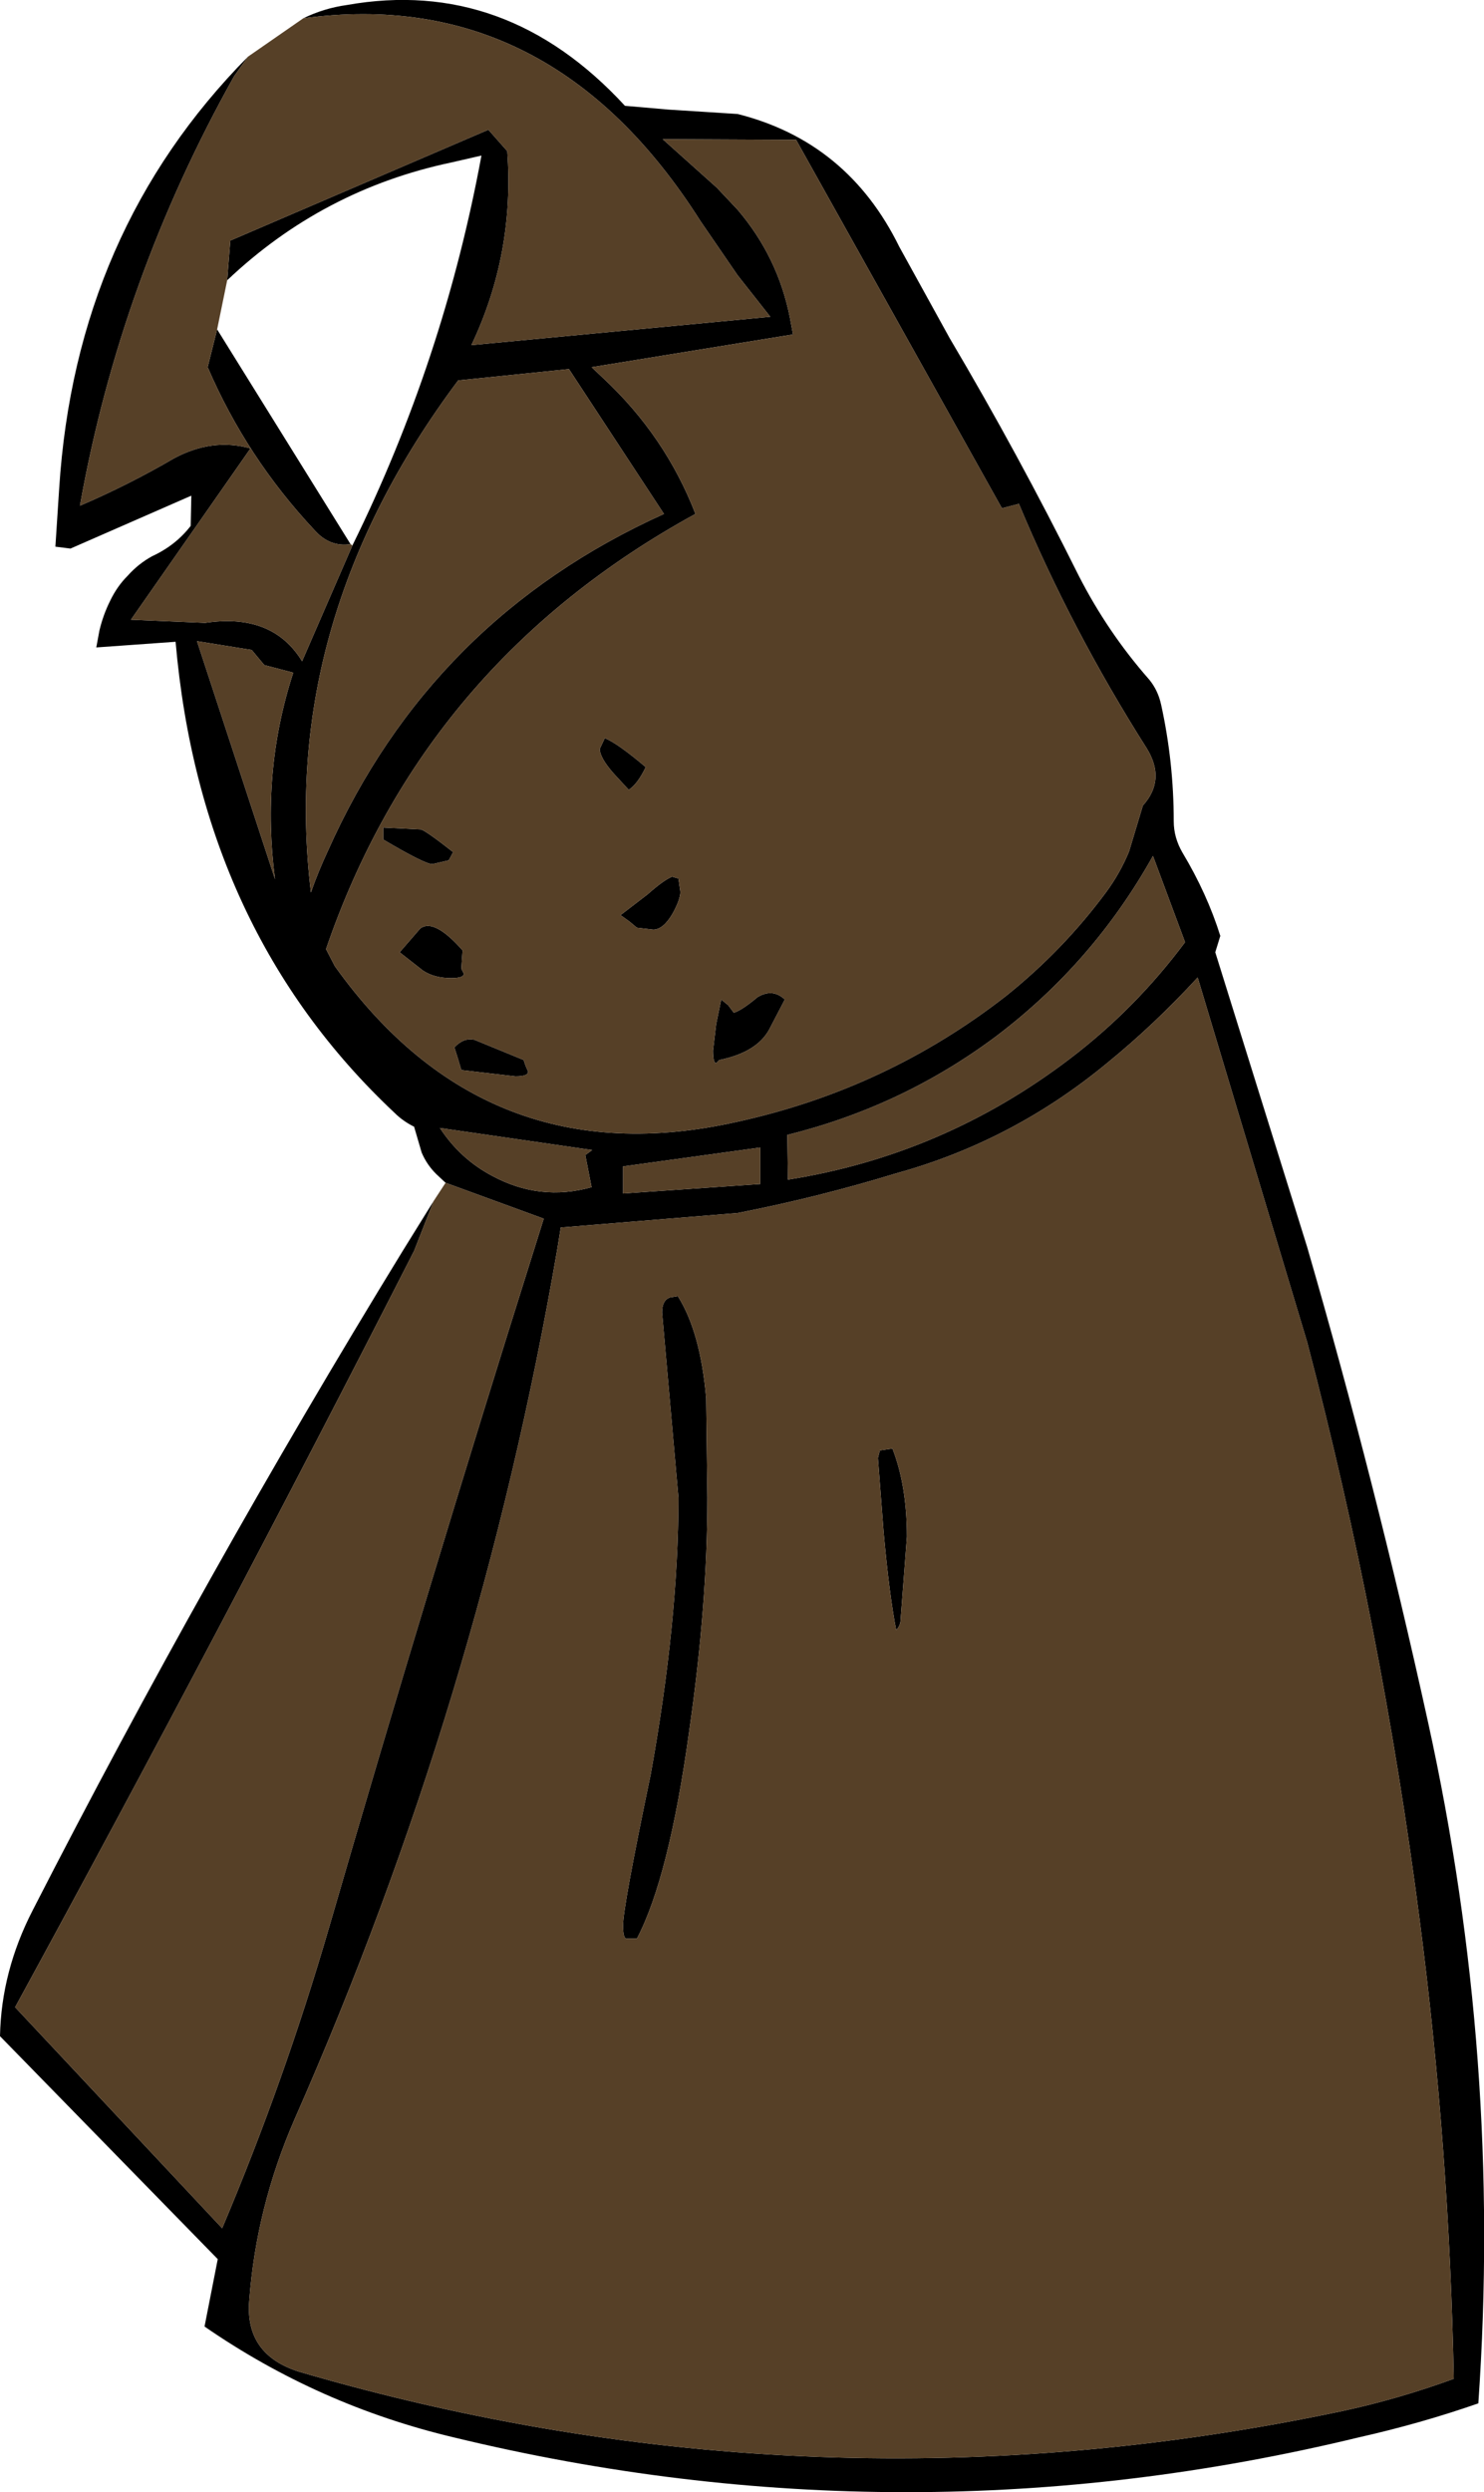
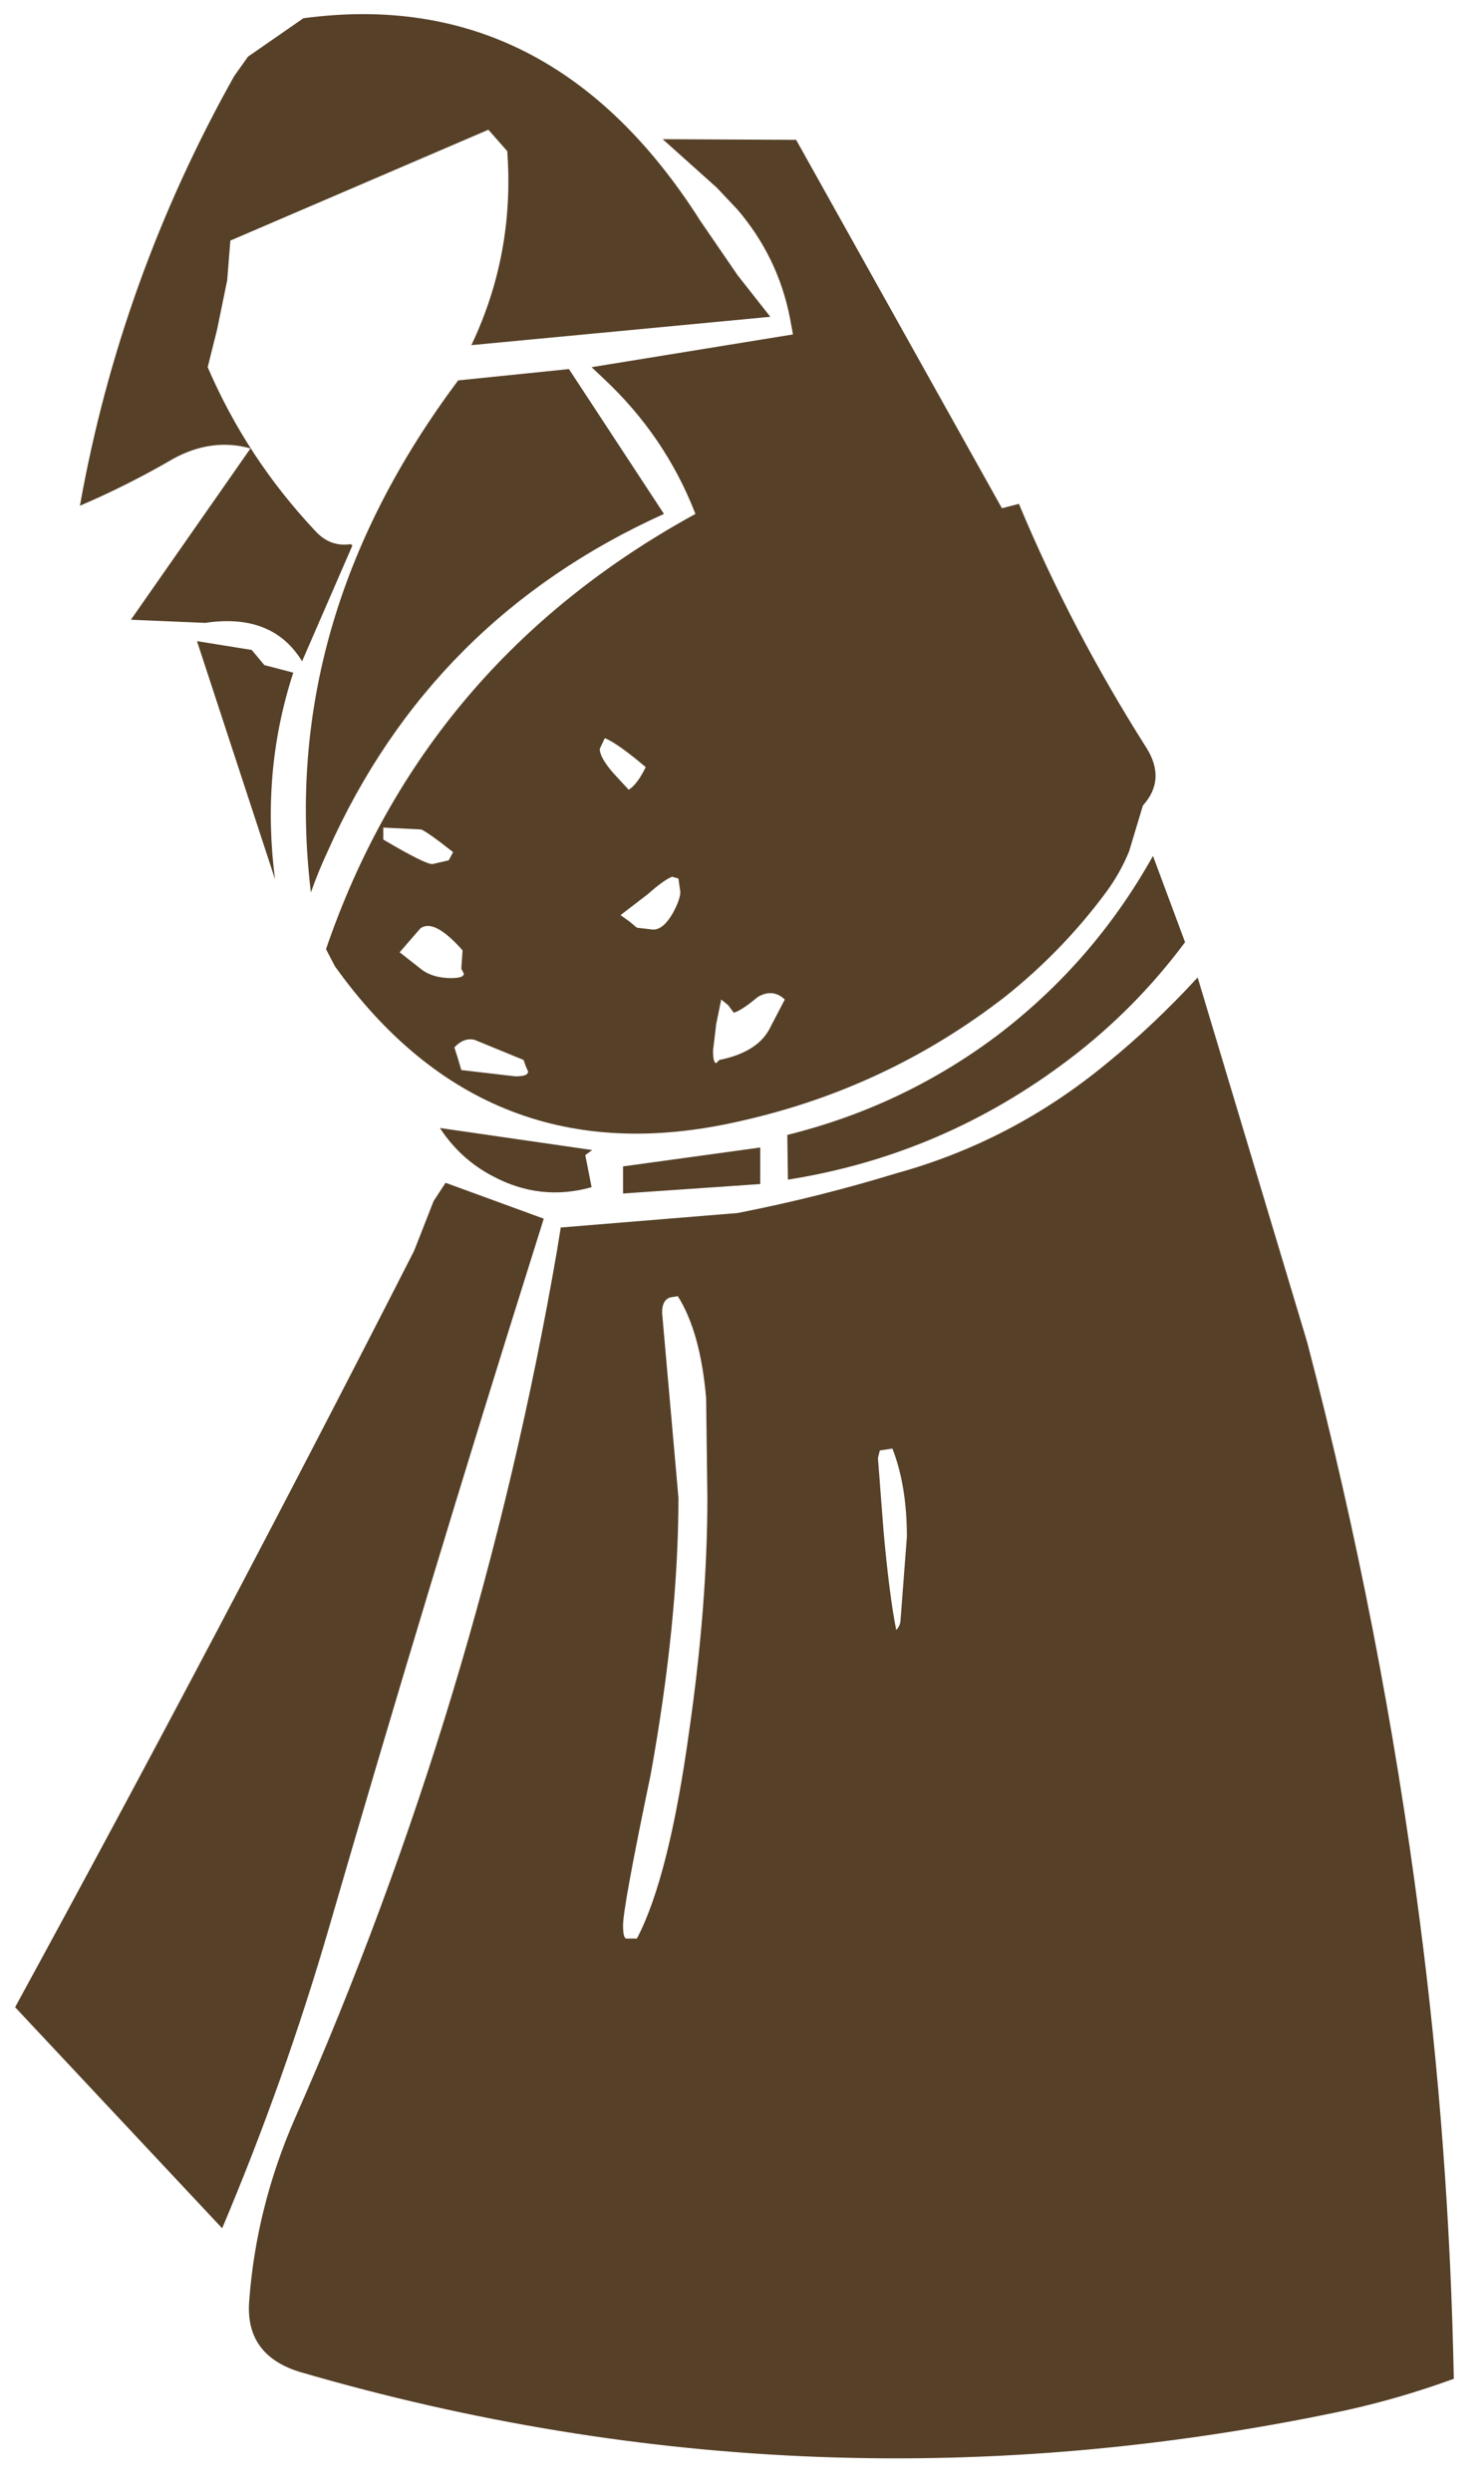
<svg xmlns="http://www.w3.org/2000/svg" height="197.85px" width="117.9px">
  <g transform="matrix(1.0, 0.0, 0.0, 1.0, 0.0, 0.0)">
-     <path d="M24.1 1.45 Q25.75 0.65 27.55 0.4 40.2 -1.85 49.65 8.4 L53.1 8.7 58.6 9.05 Q67.35 11.25 71.45 19.6 L75.45 26.85 Q80.9 36.05 85.7 45.7 88.0 50.2 91.3 53.95 92.0 54.8 92.25 55.95 93.25 60.5 93.25 65.2 93.25 66.5 93.95 67.7 95.9 70.95 96.95 74.3 L96.55 75.6 103.85 99.0 Q109.3 117.8 113.45 136.7 119.35 163.5 117.45 190.8 112.85 192.4 107.95 193.5 72.0 202.2 36.05 193.5 25.3 190.95 16.25 184.7 L17.3 179.35 0.0 161.65 Q0.1 156.5 2.6 151.65 16.25 125.0 32.0 99.3 L34.45 95.35 32.9 99.3 Q17.5 129.5 1.2 159.35 L17.65 176.9 Q22.6 165.2 26.15 153.0 34.0 125.95 42.4 99.3 L43.2 96.75 35.4 93.9 34.65 93.2 Q33.9 92.45 33.5 91.5 L32.9 89.45 Q32.0 89.0 31.35 88.35 15.95 73.9 13.95 50.95 L7.65 51.4 7.9 50.05 Q8.2 48.8 8.75 47.7 9.3 46.55 10.15 45.7 11.0 44.75 12.1 44.15 13.95 43.3 15.15 41.75 L15.2 39.35 5.6 43.55 4.4 43.4 4.7 38.8 Q6.0 18.35 19.7 4.5 L18.6 6.05 Q9.55 22.2 6.35 40.15 10.2 38.5 13.8 36.4 16.85 34.75 19.9 35.6 L10.4 49.2 16.3 49.45 Q21.65 48.65 24.0 52.5 L28.0 43.3 Q35.25 28.6 38.25 12.35 L35.85 12.9 Q25.65 15.05 18.05 22.25 L18.3 19.1 38.8 10.3 40.3 12.0 Q40.9 20.15 37.45 27.4 L61.2 25.15 58.6 21.85 55.65 17.55 Q43.75 -1.2 24.1 1.45 M52.65 11.05 L56.95 14.9 58.6 16.65 Q61.8 20.4 62.75 25.2 L63.0 26.55 47.0 29.15 47.9 30.0 Q52.85 34.6 55.25 40.8 33.7 52.6 25.9 75.35 L26.6 76.7 Q38.65 93.55 58.6 89.05 70.45 86.45 79.95 79.05 84.5 75.4 87.9 70.8 89.0 69.3 89.7 67.6 L90.8 63.95 Q92.65 61.9 91.1 59.4 85.1 49.95 80.95 40.0 L79.6 40.35 63.25 11.1 52.65 11.05 M91.6 67.95 Q86.85 76.45 79.1 82.3 71.65 87.85 62.55 90.1 L62.6 93.65 Q74.95 91.7 85.0 84.05 90.2 80.1 94.15 74.8 L91.6 67.95 M87.95 84.4 Q80.45 90.6 71.2 93.15 65.0 95.05 58.6 96.3 L44.55 97.45 44.25 99.3 Q38.1 134.95 23.4 168.25 20.35 175.25 19.8 182.65 19.45 186.95 23.8 188.3 64.8 200.25 106.7 191.4 111.1 190.45 115.5 188.85 115.15 170.55 112.8 152.5 109.8 129.25 103.85 106.55 L95.15 77.6 Q91.7 81.35 87.95 84.4 M51.3 60.9 Q50.65 62.25 49.95 62.7 L48.75 61.4 Q47.65 60.15 47.65 59.45 L48.05 58.6 Q49.05 59.0 51.3 60.9 M53.9 69.75 L54.05 70.8 Q54.05 71.4 53.45 72.5 52.7 73.8 51.9 73.8 L50.6 73.65 50.0 73.15 49.3 72.65 51.45 71.0 Q52.75 69.85 53.4 69.6 L53.9 69.75 M62.35 79.35 L61.1 81.75 Q60.1 83.55 57.15 84.15 L56.9 84.4 Q56.65 84.4 56.65 83.4 L56.9 81.3 57.3 79.35 57.85 79.8 58.3 80.4 Q58.95 80.2 60.2 79.15 61.4 78.45 62.35 79.35 M60.4 91.1 L49.5 92.6 49.5 94.75 60.4 94.0 60.4 91.1 M52.6 104.2 Q52.6 103.2 53.25 103.0 L53.85 102.9 Q55.65 105.75 56.1 111.0 L56.2 118.9 Q56.2 127.4 54.75 137.45 53.15 149.05 50.6 153.9 L49.75 153.9 Q49.5 153.85 49.5 152.85 49.5 151.4 51.7 140.85 53.9 128.65 53.9 118.9 L53.25 111.55 52.6 104.2 M72.05 122.0 L71.55 128.55 Q71.55 129.05 71.2 129.4 70.65 126.6 70.2 121.6 L69.75 115.75 69.9 115.15 70.9 115.0 Q72.05 117.95 72.05 122.0 M27.85 43.2 Q26.2 43.45 25.0 42.1 19.6 36.35 16.5 29.15 L17.25 26.15 27.85 43.2 M45.2 29.3 L36.4 30.2 Q22.1 49.3 24.7 70.85 25.3 69.15 26.05 67.55 34.25 49.15 52.75 40.8 L45.2 29.3 M21.65 61.5 Q22.0 57.4 23.3 53.4 L21.0 52.8 20.0 51.6 15.65 50.9 21.85 69.8 Q21.3 65.6 21.65 61.5 M34.35 68.6 Q33.75 68.6 30.45 66.65 L30.45 65.7 33.45 65.85 Q33.9 66.0 36.0 67.65 L35.65 68.3 34.35 68.6 M33.4 73.7 Q34.5 72.9 36.75 75.45 L36.65 76.9 36.85 77.3 Q36.85 77.65 35.85 77.65 34.5 77.65 33.6 77.05 L31.75 75.6 33.4 73.7 M36.1 83.15 Q36.85 82.35 37.7 82.55 L41.6 84.15 41.75 84.6 41.95 85.05 Q42.0 85.45 40.95 85.45 L36.65 84.95 36.4 84.1 36.1 83.15 M34.95 89.55 Q36.55 92.0 39.1 93.35 42.9 95.4 47.0 94.25 L46.5 91.7 47.05 91.3 34.95 89.55" fill="#000000" fill-rule="evenodd" stroke="none" />
    <path d="M24.1 1.45 Q43.75 -1.2 55.65 17.55 L58.6 21.85 61.2 25.15 37.45 27.4 Q40.9 20.15 40.3 12.0 L38.8 10.3 18.3 19.1 18.05 22.25 17.25 26.15 16.5 29.15 Q19.6 36.35 25.0 42.1 26.2 43.45 27.85 43.2 L28.0 43.3 24.0 52.5 Q21.65 48.65 16.3 49.45 L10.4 49.2 19.9 35.6 Q16.85 34.75 13.8 36.4 10.2 38.5 6.35 40.15 9.55 22.2 18.6 6.05 L19.7 4.5 24.1 1.45 M35.4 93.9 L43.2 96.75 42.4 99.3 Q34.0 125.95 26.15 153.0 22.6 165.2 17.65 176.9 L1.2 159.35 Q17.5 129.5 32.9 99.3 L34.45 95.35 35.4 93.9 M52.65 11.05 L63.25 11.1 79.6 40.35 80.95 40.0 Q85.1 49.95 91.1 59.4 92.65 61.9 90.8 63.95 L89.7 67.6 Q89.0 69.3 87.9 70.8 84.5 75.4 79.95 79.05 70.45 86.45 58.6 89.05 38.65 93.55 26.6 76.7 L25.9 75.35 Q33.7 52.6 55.25 40.8 52.85 34.6 47.9 30.0 L47.0 29.15 63.0 26.55 62.75 25.2 Q61.8 20.4 58.6 16.65 L56.95 14.9 52.65 11.05 M72.05 122.0 Q72.05 117.95 70.9 115.0 L69.9 115.15 69.75 115.75 70.2 121.6 Q70.65 126.6 71.2 129.4 71.55 129.05 71.55 128.55 L72.05 122.0 M52.6 104.2 L53.25 111.55 53.9 118.9 Q53.9 128.65 51.7 140.85 49.5 151.4 49.5 152.85 49.5 153.85 49.75 153.9 L50.6 153.9 Q53.15 149.05 54.75 137.45 56.2 127.4 56.2 118.9 L56.1 111.0 Q55.65 105.75 53.85 102.9 L53.25 103.0 Q52.6 103.2 52.6 104.2 M60.4 91.1 L60.4 94.0 49.5 94.75 49.5 92.6 60.4 91.1 M62.35 79.35 Q61.4 78.45 60.2 79.15 58.95 80.2 58.3 80.4 L57.85 79.8 57.3 79.35 56.9 81.3 56.65 83.4 Q56.65 84.4 56.9 84.4 L57.15 84.15 Q60.1 83.55 61.1 81.75 L62.35 79.35 M53.9 69.75 L53.4 69.6 Q52.75 69.85 51.45 71.0 L49.3 72.65 50.0 73.15 50.6 73.65 51.9 73.8 Q52.7 73.8 53.45 72.5 54.05 71.4 54.05 70.8 L53.9 69.75 M51.3 60.9 Q49.05 59.0 48.05 58.6 L47.65 59.45 Q47.65 60.15 48.75 61.4 L49.95 62.7 Q50.65 62.25 51.3 60.9 M87.95 84.4 Q91.7 81.35 95.15 77.6 L103.85 106.55 Q109.8 129.25 112.8 152.5 115.15 170.55 115.5 188.85 111.1 190.45 106.7 191.4 64.8 200.25 23.8 188.3 19.45 186.95 19.8 182.65 20.35 175.25 23.4 168.25 38.1 134.95 44.25 99.3 L44.55 97.45 58.6 96.3 Q65.0 95.05 71.2 93.15 80.45 90.6 87.95 84.4 M91.6 67.95 L94.15 74.8 Q90.2 80.1 85.0 84.05 74.95 91.7 62.6 93.65 L62.55 90.1 Q71.65 87.85 79.1 82.3 86.85 76.45 91.6 67.95 M45.2 29.3 L52.75 40.8 Q34.25 49.15 26.05 67.55 25.3 69.15 24.7 70.85 22.1 49.3 36.4 30.2 L45.2 29.3 M21.65 61.5 Q21.3 65.6 21.85 69.8 L15.65 50.9 20.0 51.6 21.0 52.8 23.3 53.4 Q22.0 57.4 21.65 61.5 M36.1 83.15 L36.4 84.1 36.65 84.95 40.95 85.45 Q42.0 85.45 41.95 85.05 L41.75 84.6 41.6 84.15 37.7 82.55 Q36.85 82.35 36.1 83.15 M33.4 73.7 L31.75 75.6 33.6 77.05 Q34.5 77.65 35.85 77.65 36.85 77.65 36.85 77.3 L36.65 76.9 36.75 75.45 Q34.5 72.9 33.4 73.7 M34.35 68.6 L35.65 68.3 36.0 67.65 Q33.9 66.0 33.45 65.85 L30.45 65.7 30.45 66.65 Q33.75 68.6 34.35 68.6 M34.95 89.55 L47.05 91.3 46.5 91.7 47.0 94.25 Q42.9 95.4 39.1 93.35 36.55 92.0 34.95 89.55" fill="#564027" fill-rule="evenodd" stroke="none" />
  </g>
</svg>